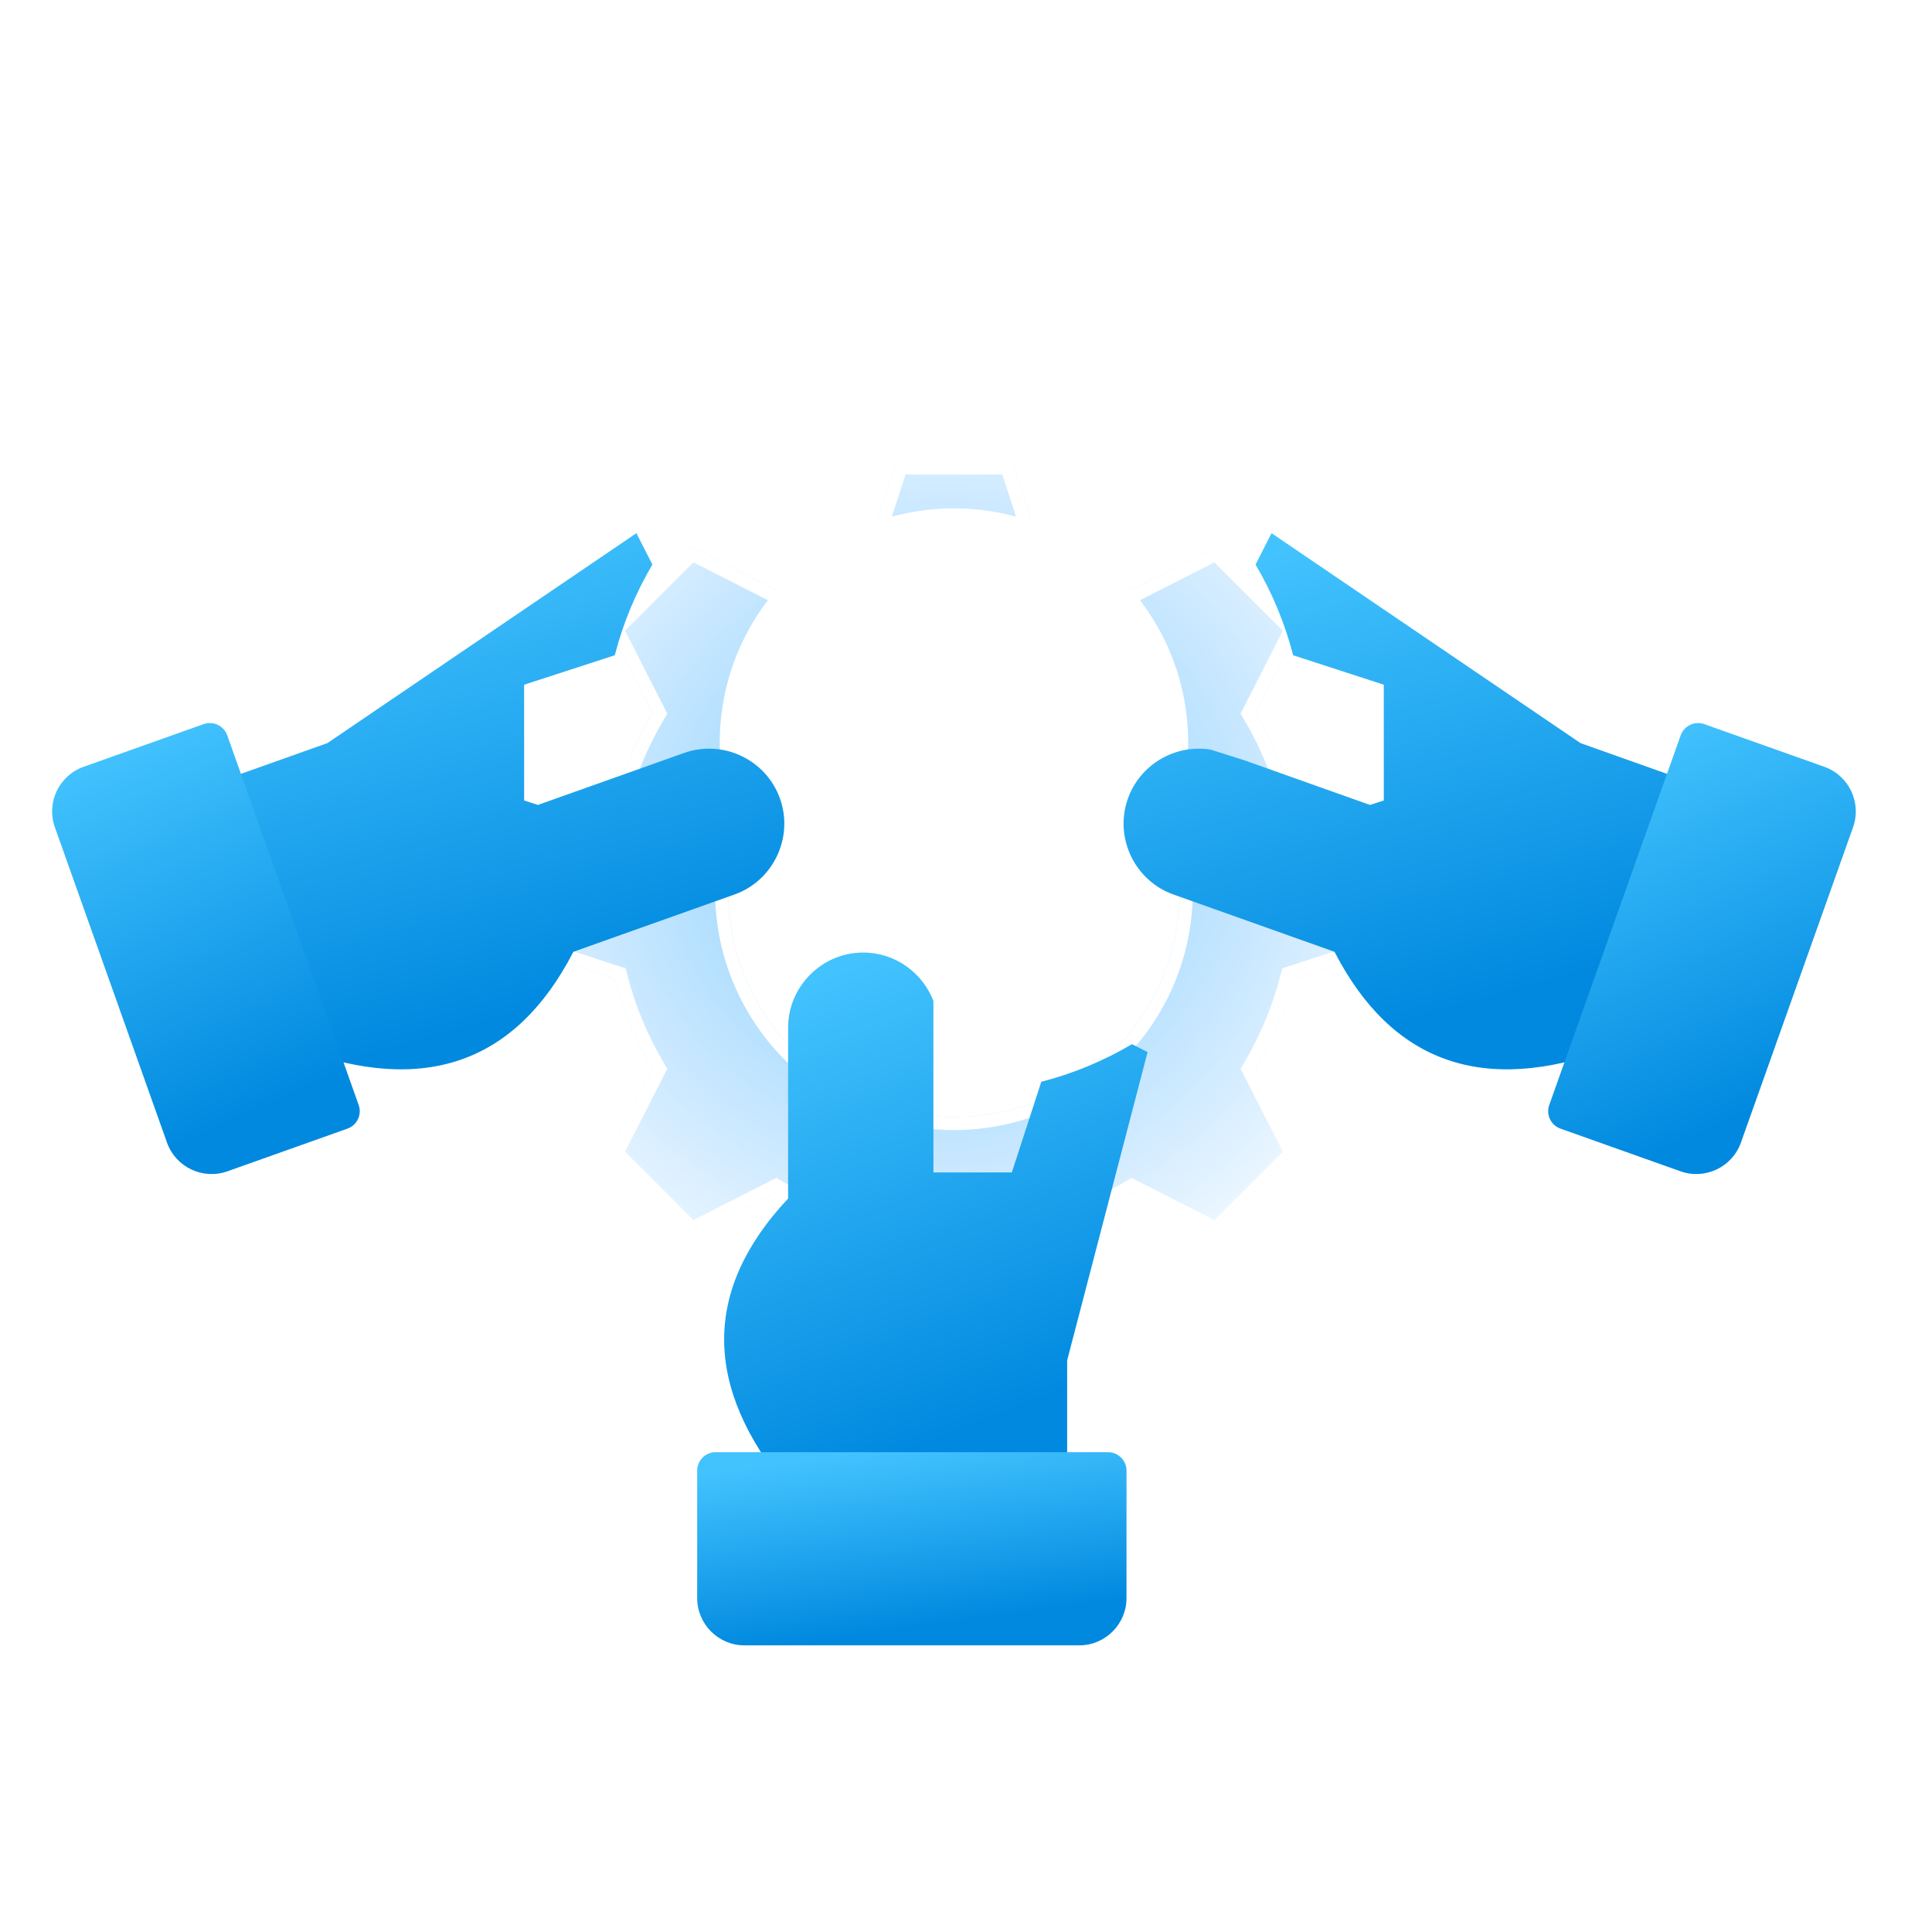
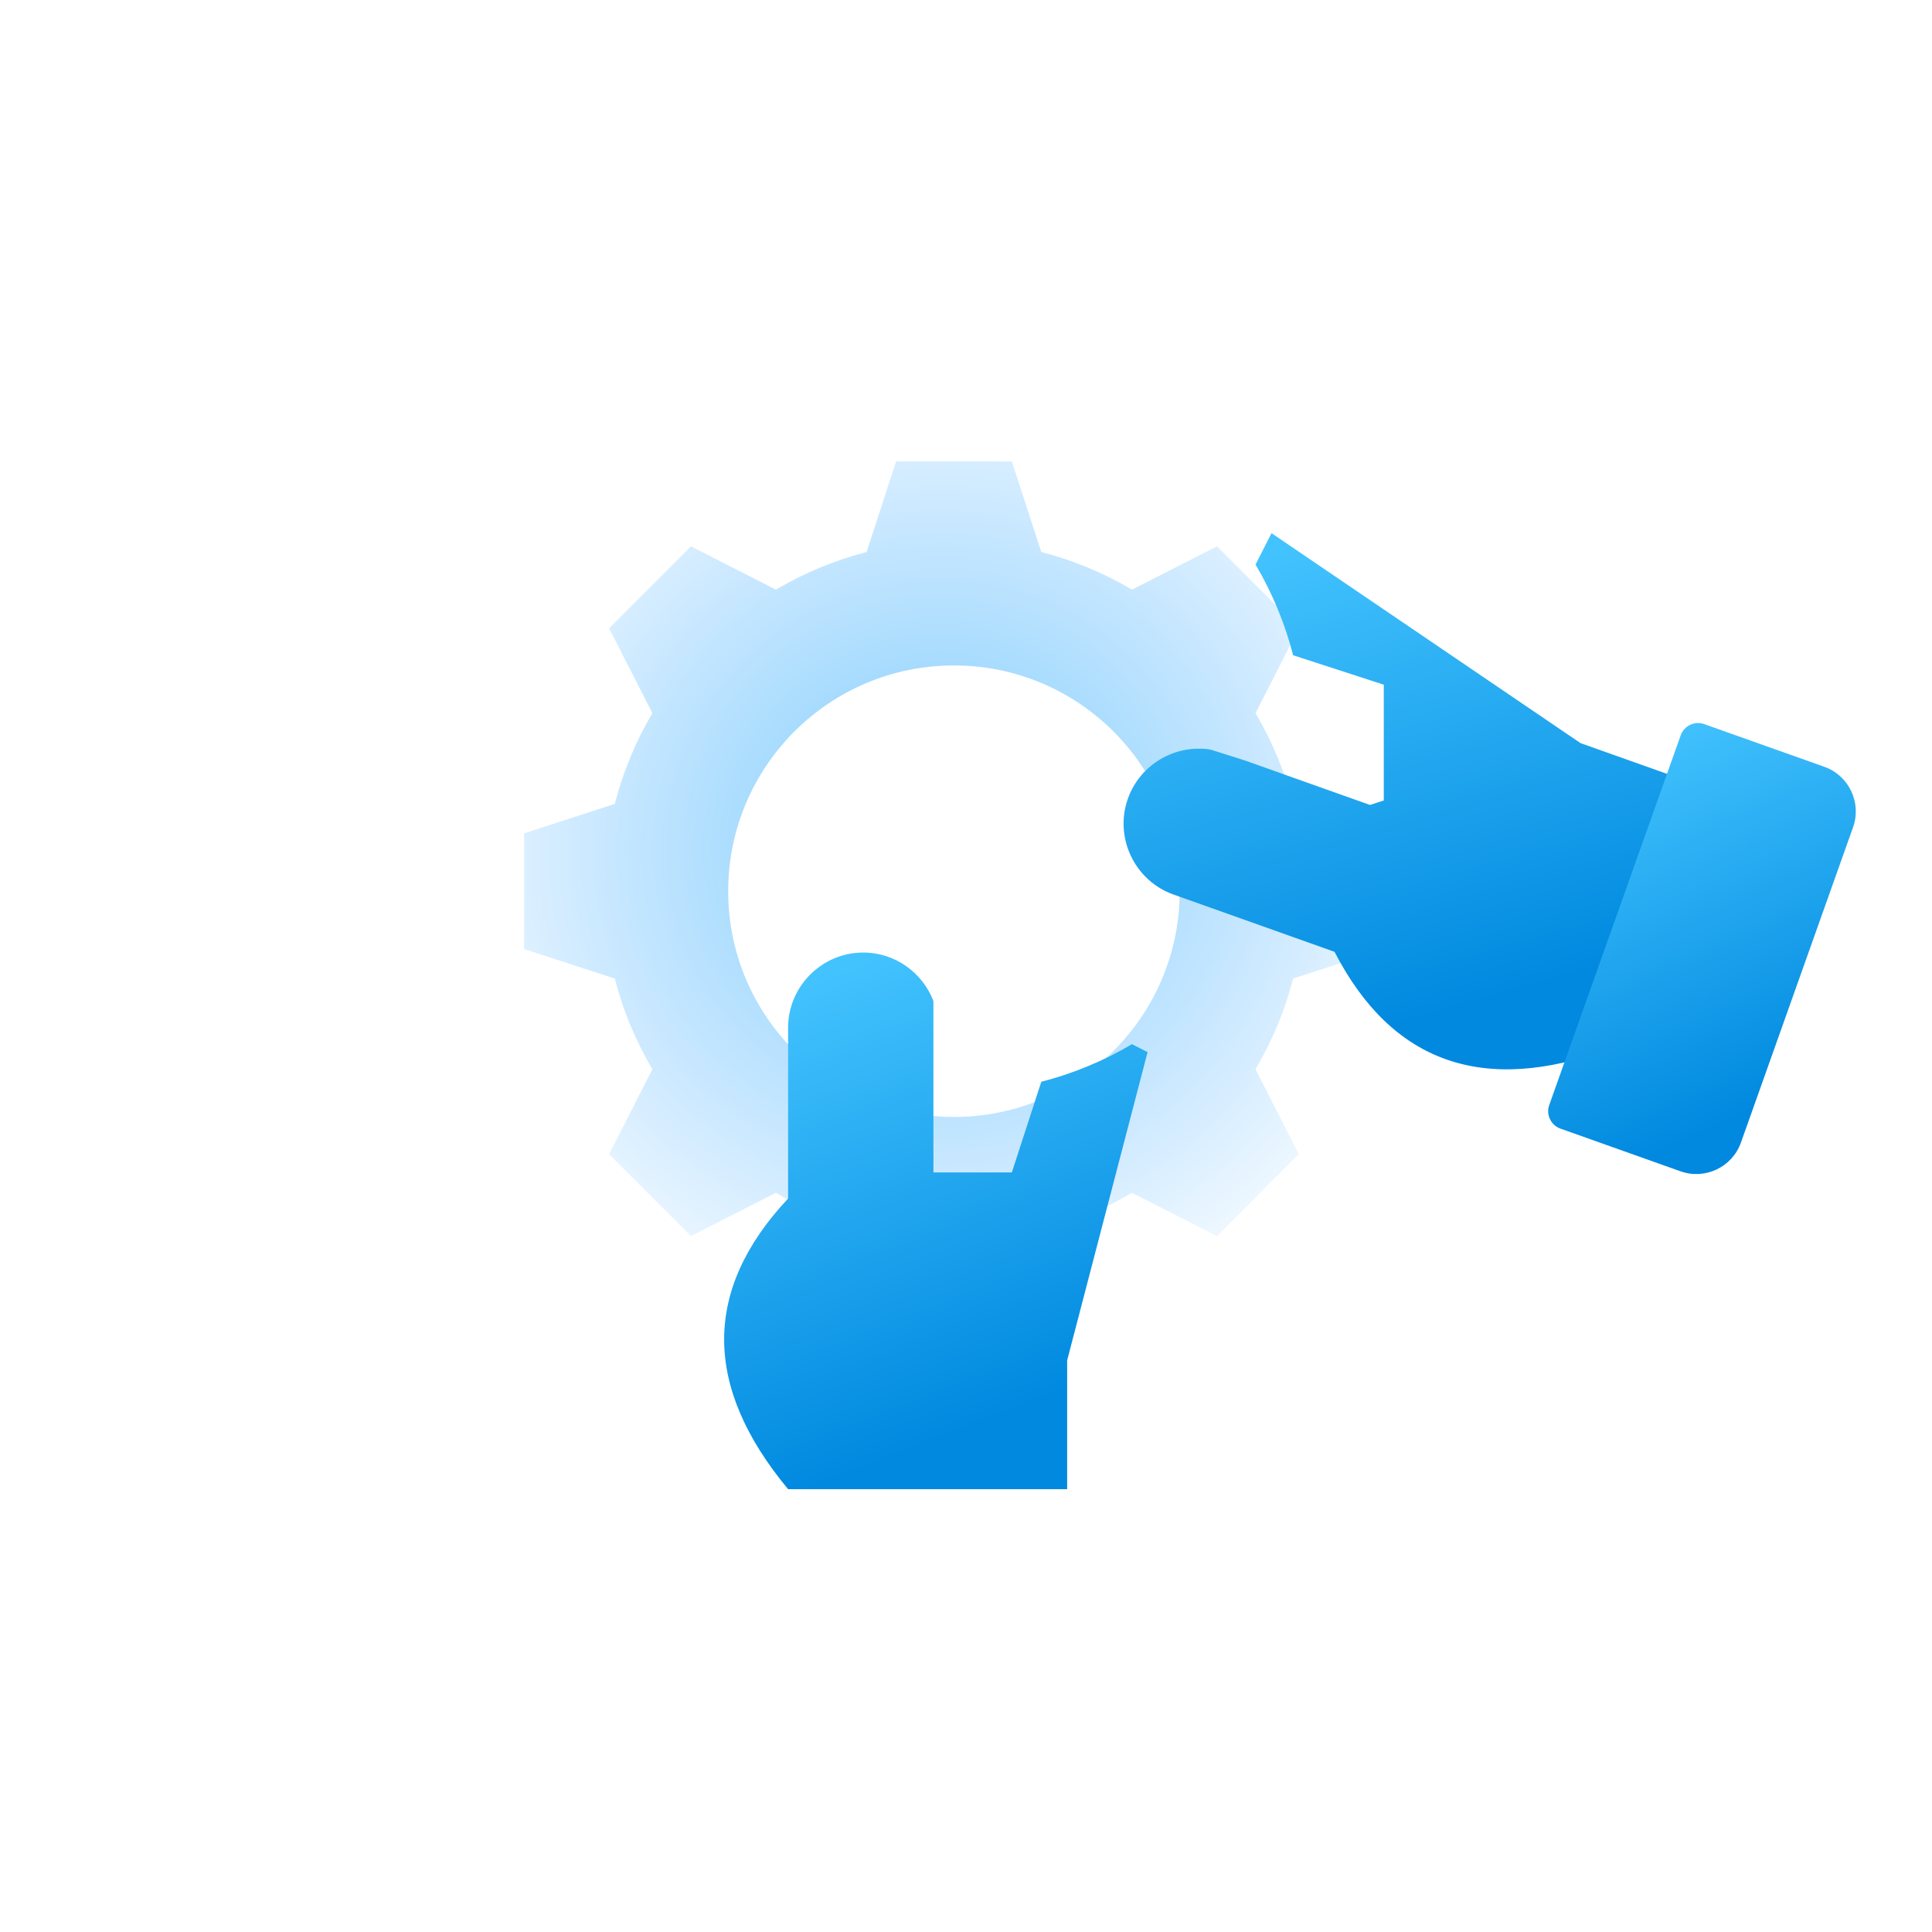
<svg xmlns="http://www.w3.org/2000/svg" width="65" height="65" viewBox="0 0 65 65" fill="none">
  <g filter="url(#filter0_d_4924_43843)">
    <path fill-rule="evenodd" clip-rule="evenodd" d="M26.105 14.838L23.246 13.381L20.492 16.135L21.949 18.994C21.392 19.935 20.962 20.96 20.684 22.046L17.634 23.037V26.931L20.684 27.922C20.963 29.008 21.392 30.033 21.949 30.974L20.492 33.832L23.246 36.586L26.105 35.13C27.046 35.686 28.071 36.116 29.156 36.395L30.147 39.445H34.042L35.033 36.395C36.118 36.116 37.143 35.686 38.084 35.13L40.943 36.586L43.697 33.832L42.24 30.974C42.797 30.032 43.227 29.008 43.506 27.922L46.555 26.931V23.036L43.505 22.046C43.227 20.96 42.797 19.935 42.24 18.994L43.697 16.135L40.943 13.381L38.084 14.838C37.143 14.281 36.118 13.851 35.033 13.572L34.042 10.523H30.147L29.156 13.572C28.071 13.851 27.046 14.281 26.105 14.838ZM32.094 17.388C36.289 17.388 39.69 20.789 39.69 24.984C39.69 29.178 36.289 32.579 32.094 32.579C27.9 32.579 24.499 29.179 24.499 24.984C24.499 20.789 27.9 17.388 32.094 17.388Z" fill="url(#paint0_radial_4924_43843)" />
-     <path d="M33.882 10.742L34.823 13.64L34.861 13.755L34.978 13.785C36.044 14.059 37.049 14.481 37.973 15.028L38.076 15.089L38.185 15.034L40.899 13.65L43.428 16.178L42.044 18.894L41.989 19.002L42.051 19.106C42.597 20.029 43.018 21.035 43.292 22.1L43.322 22.217L43.438 22.255L46.335 23.196V26.771L43.438 27.713L43.322 27.75L43.293 27.867C43.02 28.933 42.597 29.938 42.051 30.862L41.989 30.966L42.044 31.073L43.428 33.789L40.9 36.317L38.185 34.934L38.076 34.878L37.973 34.941C37.049 35.487 36.043 35.908 34.978 36.182L34.861 36.212L34.823 36.326L33.883 39.225H30.307L29.365 36.327L29.328 36.212L29.211 36.182C28.146 35.908 27.14 35.487 26.217 34.941L26.113 34.878L26.005 34.934L23.288 36.318L20.76 33.789L22.145 31.073L22.2 30.966L22.139 30.862C21.592 29.938 21.17 28.932 20.896 27.867L20.867 27.75L20.752 27.713L17.854 26.771V23.196L20.752 22.255L20.867 22.217L20.896 22.1C21.17 21.035 21.592 20.029 22.139 19.106L22.2 19.002L22.145 18.894L20.761 16.177L23.288 13.65L26.005 15.033L26.112 15.089L26.217 15.028C27.14 14.481 28.146 14.059 29.211 13.785L29.328 13.755L29.365 13.64L30.308 10.742H33.882ZM32.095 17.168C27.778 17.168 24.279 20.667 24.279 24.984C24.279 29.3 27.778 32.799 32.095 32.799C36.411 32.799 39.91 29.3 39.91 24.984C39.91 20.667 36.411 17.168 32.095 17.168Z" stroke="white" stroke-width="0.44" />
  </g>
-   <circle cx="32.095" cy="24.984" r="7.88" fill="white" />
  <path fill-rule="evenodd" clip-rule="evenodd" d="M38.609 35.397L35.903 45.769V50.102H26.515C23.667 46.671 23.625 43.408 26.515 40.323V34.575C26.515 33.185 27.652 32.047 29.042 32.047C30.117 32.047 31.04 32.727 31.404 33.678V39.445H34.042L35.033 36.395C36.118 36.116 37.143 35.686 38.084 35.13L38.609 35.397Z" fill="url(#paint1_linear_4924_43843)" />
-   <path fill-rule="evenodd" clip-rule="evenodd" d="M24.076 48.857H37.279C37.62 48.857 37.9 49.136 37.9 49.477V53.767C37.9 54.642 37.186 55.356 36.31 55.356H25.045C24.17 55.356 23.456 54.642 23.456 53.767V49.477C23.456 49.136 23.735 48.857 24.076 48.857Z" fill="url(#paint2_linear_4924_43843)" />
  <path fill-rule="evenodd" clip-rule="evenodd" d="M42.779 17.938L53.174 25.001L57.257 26.452L54.111 35.298C49.925 36.831 46.837 35.779 44.898 32.022L39.482 30.096C38.172 29.631 37.481 28.178 37.947 26.868C38.36 25.707 39.547 25.033 40.724 25.218L41.874 25.582L46.092 27.082L46.556 26.931V23.036L43.506 22.045C43.227 20.96 42.797 19.935 42.241 18.994L42.779 17.938Z" fill="url(#paint3_linear_4924_43843)" />
  <path fill-rule="evenodd" clip-rule="evenodd" d="M52.122 37.179L56.545 24.739C56.66 24.417 57.016 24.248 57.337 24.362L61.38 25.799C62.204 26.093 62.638 27.004 62.345 27.829L58.571 38.443C58.277 39.268 57.366 39.701 56.541 39.408L52.499 37.971C52.177 37.856 52.008 37.5 52.122 37.179Z" fill="url(#paint4_linear_4924_43843)" />
-   <path fill-rule="evenodd" clip-rule="evenodd" d="M21.411 17.938L11.015 25.001L6.933 26.452L10.078 35.298C14.265 36.831 17.352 35.779 19.291 32.022L24.707 30.096C26.017 29.631 26.708 28.178 26.242 26.868C25.776 25.558 24.324 24.867 23.014 25.333L18.097 27.081L17.634 26.931V23.036L20.684 22.045C20.962 20.96 21.392 19.935 21.949 18.994L21.411 17.938Z" fill="url(#paint5_linear_4924_43843)" />
-   <path fill-rule="evenodd" clip-rule="evenodd" d="M12.068 37.179L7.645 24.739C7.53 24.417 7.174 24.248 6.852 24.362L2.81 25.799C1.985 26.093 1.552 27.004 1.845 27.829L5.619 38.443C5.912 39.268 6.824 39.701 7.649 39.408L11.691 37.971C12.013 37.856 12.182 37.5 12.068 37.179Z" fill="url(#paint6_linear_4924_43843)" />
  <defs>
    <filter id="filter0_d_4924_43843" x="3.462" y="1.351" width="57.264" height="57.265" filterUnits="userSpaceOnUse" color-interpolation-filters="sRGB">
      <feFlood flood-opacity="0" result="BackgroundImageFix" />
      <feColorMatrix in="SourceAlpha" type="matrix" values="0 0 0 0 0 0 0 0 0 0 0 0 0 0 0 0 0 0 127 0" result="hardAlpha" />
      <feOffset dy="5" />
      <feGaussianBlur stdDeviation="7.086" />
      <feComposite in2="hardAlpha" operator="out" />
      <feColorMatrix type="matrix" values="0 0 0 0 0.11 0 0 0 0 0.451 0 0 0 0 0.988 0 0 0 0.4 0" />
      <feBlend mode="normal" in2="BackgroundImageFix" result="effect1_dropShadow_4924_43843" />
      <feBlend mode="normal" in="SourceGraphic" in2="effect1_dropShadow_4924_43843" result="shape" />
    </filter>
    <radialGradient id="paint0_radial_4924_43843" cx="0" cy="0" r="1" gradientUnits="userSpaceOnUse" gradientTransform="translate(31.452 23.357) rotate(67.38) scale(18.799 19.538)">
      <stop stop-color="#88CEFE" />
      <stop offset="0.309" stop-color="#A6DBFE" />
      <stop offset="0.628" stop-color="#CFEAFF" />
      <stop offset="1" stop-color="white" />
    </radialGradient>
    <linearGradient id="paint1_linear_4924_43843" x1="37.053" y1="46.749" x2="31.125" y2="31.419" gradientUnits="userSpaceOnUse">
      <stop offset="0.024" stop-color="#0089DF" />
      <stop offset="1" stop-color="#43C3FE" />
    </linearGradient>
    <linearGradient id="paint2_linear_4924_43843" x1="36.323" y1="54.149" x2="35.468" y2="47.922" gradientUnits="userSpaceOnUse">
      <stop offset="0.024" stop-color="#0089DF" />
      <stop offset="1" stop-color="#43C3FE" />
    </linearGradient>
    <linearGradient id="paint3_linear_4924_43843" x1="55.133" y1="32.627" x2="50.52" y2="16.324" gradientUnits="userSpaceOnUse">
      <stop offset="0.024" stop-color="#0089DF" />
      <stop offset="1" stop-color="#43C3FE" />
    </linearGradient>
    <linearGradient id="paint4_linear_4924_43843" x1="61.306" y1="36.682" x2="55.786" y2="24.341" gradientUnits="userSpaceOnUse">
      <stop offset="0.024" stop-color="#0089DF" />
      <stop offset="1" stop-color="#43C3FE" />
    </linearGradient>
    <linearGradient id="paint5_linear_4924_43843" x1="24.264" y1="32.627" x2="19.651" y2="16.324" gradientUnits="userSpaceOnUse">
      <stop offset="0.024" stop-color="#0089DF" />
      <stop offset="1" stop-color="#43C3FE" />
    </linearGradient>
    <linearGradient id="paint6_linear_4924_43843" x1="10.974" y1="36.682" x2="5.453" y2="24.341" gradientUnits="userSpaceOnUse">
      <stop offset="0.024" stop-color="#0089DF" />
      <stop offset="1" stop-color="#43C3FE" />
    </linearGradient>
  </defs>
</svg>